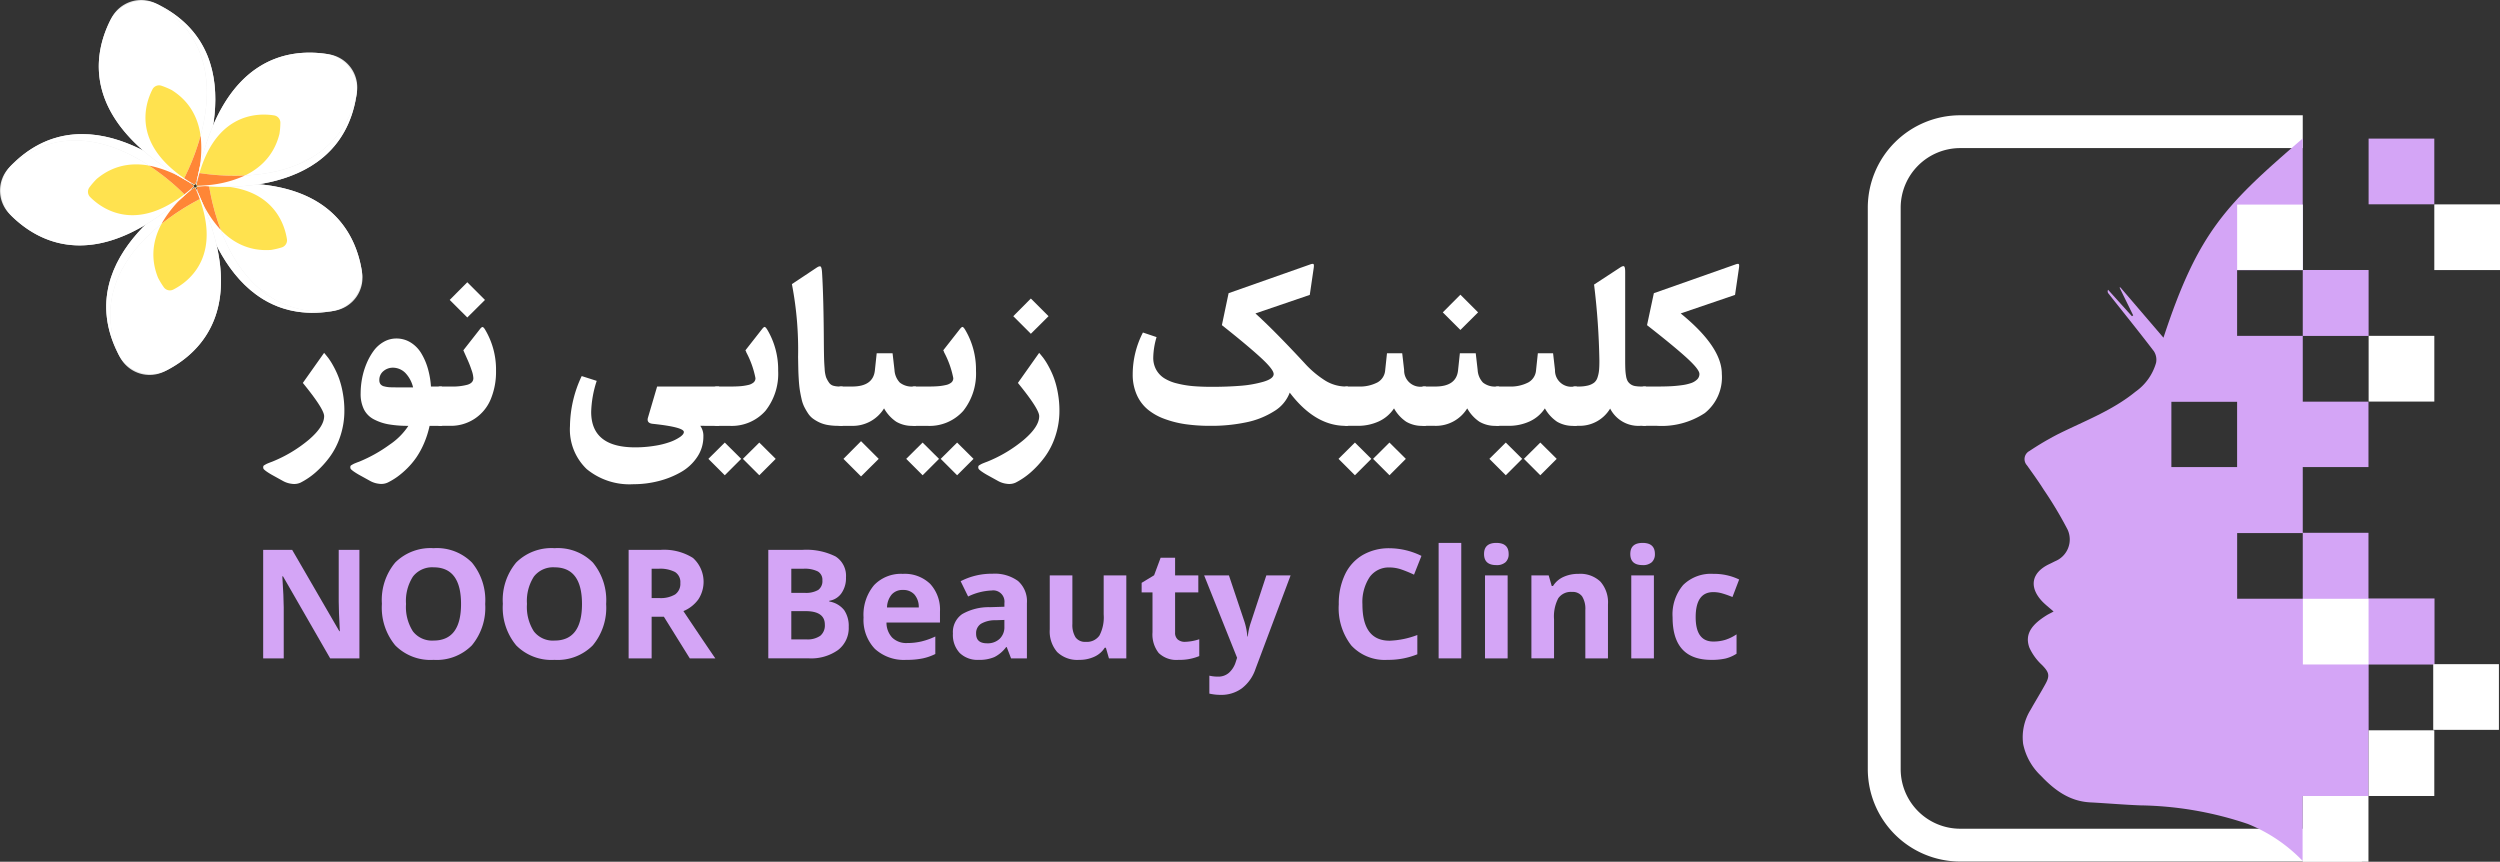
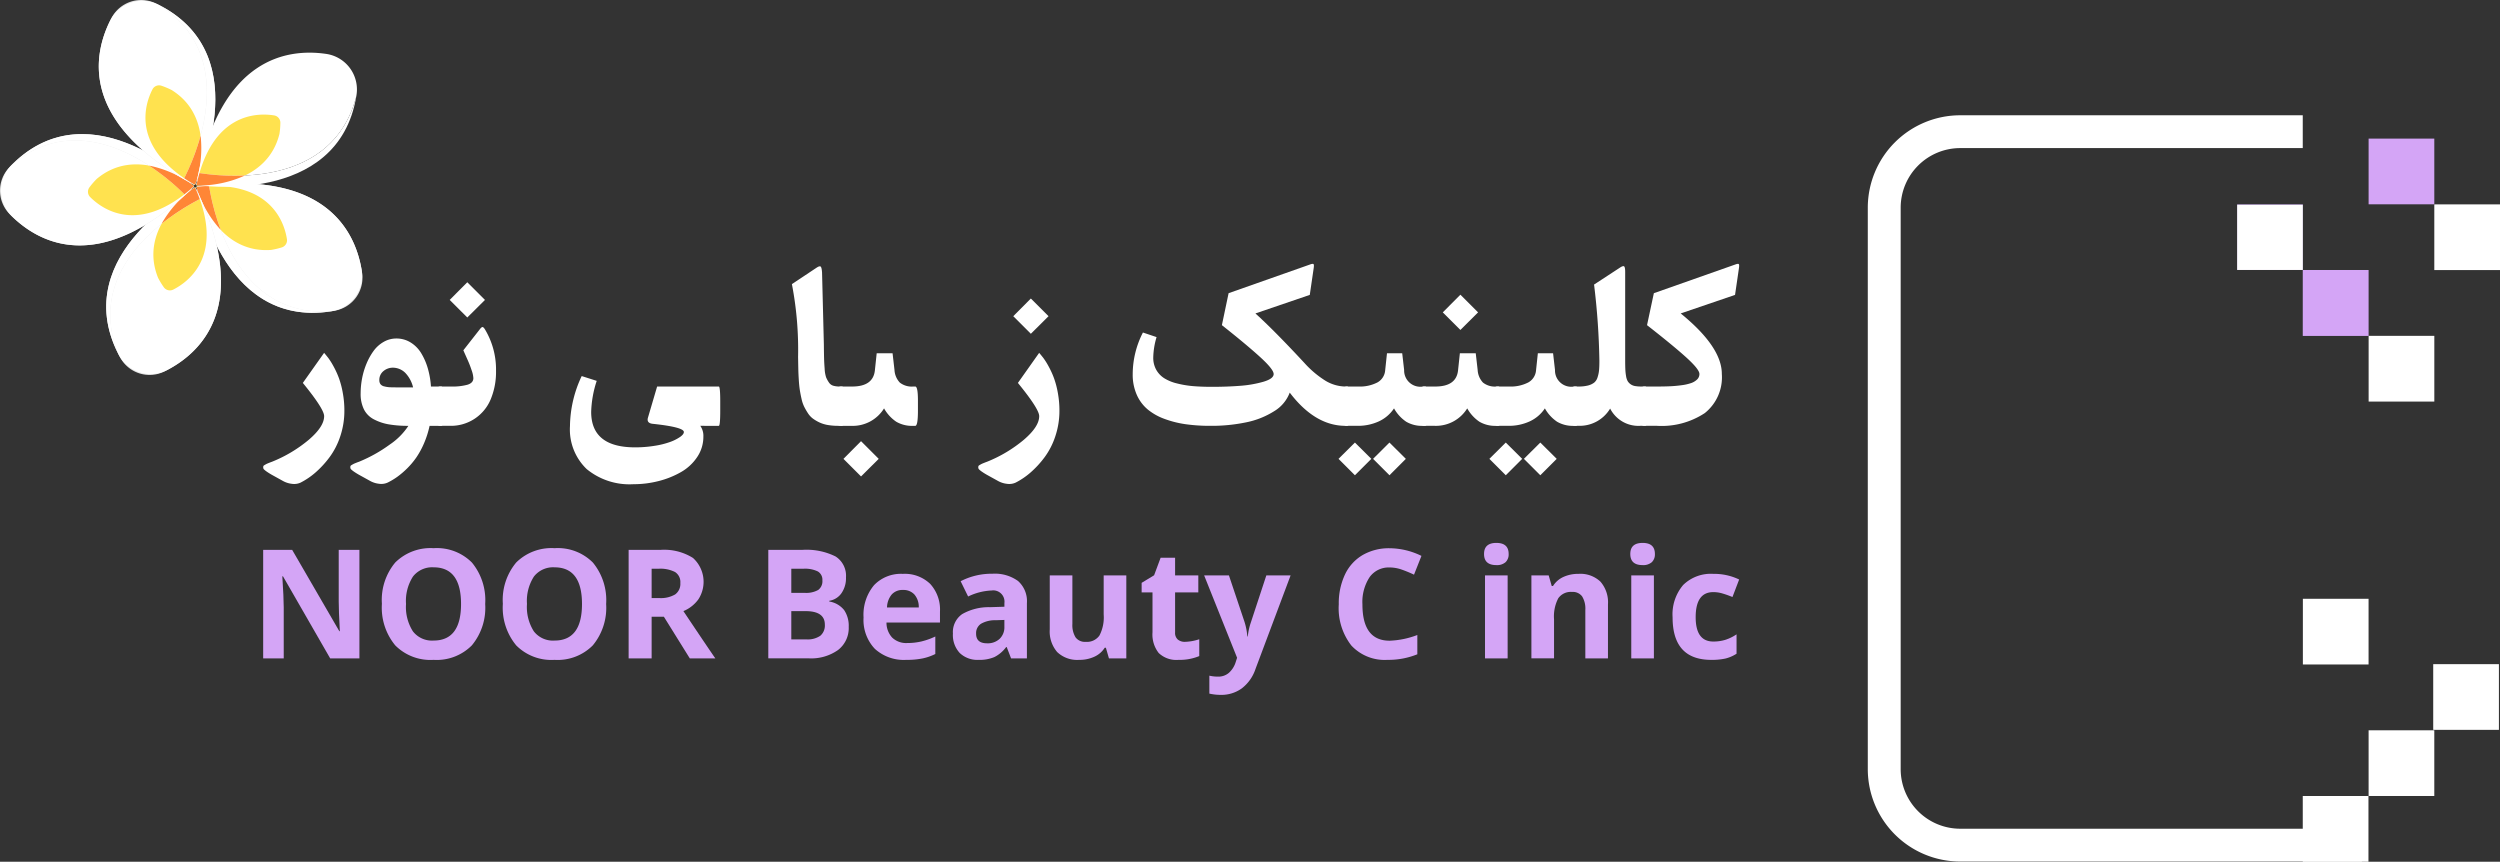
<svg xmlns="http://www.w3.org/2000/svg" width="345.487" height="119.086" viewBox="0 0 345.487 119.086">
  <rect x="0" y="0" width="345.487" height="119.086" fill="#333333" stroke="none" />
  <g id="Group_207" data-name="Group 207" transform="translate(-48 -34.069)">
    <g id="Group_204" data-name="Group 204" transform="translate(53.399 50)">
      <path id="Path_855" data-name="Path 855" d="M376.03,103.129h-55.5a12.78,12.78,0,0,1-12.775-12.757V12.756A12.78,12.78,0,0,1,320.533,0h47.332V4.535H320.533a8.236,8.236,0,0,0-8.233,8.221V90.372a8.236,8.236,0,0,0,8.233,8.222h55.5Z" transform="translate(-55.035)" fill="#fff" />
      <path id="Path_856" data-name="Path 856" d="M404.694,31.476" transform="translate(-74.309 -6.258)" fill="#ba9eca" />
      <rect id="Rectangle_323" data-name="Rectangle 323" width="9.079" height="9.079" transform="translate(303.763 12.302)" fill="#694393" />
      <g id="Group_200" data-name="Group 200" transform="translate(274.109 3.2)">
        <rect id="Rectangle_324" data-name="Rectangle 324" width="9.079" height="9.078" transform="translate(47.821 0.024)" fill="#d4a5f6" />
        <rect id="Rectangle_325" data-name="Rectangle 325" width="9.098" height="9.111" transform="translate(38.722 18.181)" fill="#d4a5f6" />
-         <path id="Path_857" data-name="Path 857" d="M391.381,76.7V67.567h-9.128V58.489h-9.08v9.117h-9.068V58.528h9.068V49.411h9.08V40.376h-9.08v-9.1H364.1V22.2h9.068V3.994c-10.519,9.079-14.413,12.793-19.244,27.538l-5.958-6.958-.115.026q.945,1.922,1.888,3.844l-.171.119-3.3-3.657a.472.472,0,0,0,.012.467c2.113,2.675,4.257,5.326,6.324,8.036A2.156,2.156,0,0,1,352.9,35a7.343,7.343,0,0,1-2.851,4c-3.2,2.61-7.05,4.042-10.692,5.856a39.791,39.791,0,0,0-3.947,2.327,1.266,1.266,0,0,0-.353,1.984c.78,1.1,1.582,2.2,2.3,3.341a53.85,53.85,0,0,1,3.309,5.529,3.245,3.245,0,0,1-1.726,4.387c-.28.143-.563.282-.847.418-2.376,1.147-2.778,3.091-1.009,5.043.46.506,1.019.922,1.655,1.489-.4.216-.707.357-.988.533-1.84,1.157-3.087,2.468-2.356,4.458a7.5,7.5,0,0,0,1.758,2.412c.92.953,1.107,1.415.491,2.55-.663,1.221-1.4,2.4-2.078,3.613a7.184,7.184,0,0,0-1.038,4.712,8.337,8.337,0,0,0,2.448,4.407c1.868,1.973,3.952,3.538,6.816,3.688,2.3.12,4.607.324,6.912.413a48.489,48.489,0,0,1,14.879,2.569,21.712,21.712,0,0,1,7.592,5.127V94.864h9.1V76.735h-.019V76.7ZM364.1,49.411h-9.084V40.394H364.1Z" transform="translate(-334.451 -3.994)" fill="#d4a5f6" fill-rule="evenodd" />
      </g>
      <g id="Group_201" data-name="Group 201" transform="translate(303.763 12.313)">
        <rect id="Rectangle_326" data-name="Rectangle 326" width="9.079" height="9.085" transform="translate(9.068 81.756)" fill="#fff" />
        <rect id="Rectangle_327" data-name="Rectangle 327" width="9.079" height="9.084" transform="translate(18.17 18.168)" fill="#fff" />
        <rect id="Rectangle_328" data-name="Rectangle 328" width="9.079" height="9.078" transform="translate(27.096 63.539)" fill="#fff" />
        <rect id="Rectangle_329" data-name="Rectangle 329" width="9.079" height="9.078" transform="translate(27.246)" fill="#fff" />
        <rect id="Rectangle_330" data-name="Rectangle 330" width="9.078" height="9.078" transform="translate(18.167 72.679)" fill="#fff" />
        <rect id="Rectangle_331" data-name="Rectangle 331" width="9.079" height="9.034" transform="translate(0 0.029)" fill="#fff" />
        <rect id="Rectangle_332" data-name="Rectangle 332" width="9.079" height="9.079" transform="translate(9.083 54.505)" fill="#fff" />
      </g>
      <g id="Group_202" data-name="Group 202" transform="translate(30.97 59.097)">
        <path id="Path_858" data-name="Path 858" d="M44.27,89.959H40.23L33.708,78.618h-.092q.195,3,.195,4.286v7.055H30.97V74.967h4.01L41.492,86.2h.071q-.154-2.924-.154-4.133v-7.1H44.27Z" transform="translate(-30.97 -74.003)" fill="#d4a5f6" />
        <path id="Path_859" data-name="Path 859" d="M65.724,82.384a8.132,8.132,0,0,1-1.846,5.722,6.842,6.842,0,0,1-5.291,2,6.845,6.845,0,0,1-5.292-2,8.167,8.167,0,0,1-1.845-5.743A8.058,8.058,0,0,1,53.3,76.646a6.923,6.923,0,0,1,5.307-1.973,6.827,6.827,0,0,1,5.286,1.989A8.157,8.157,0,0,1,65.724,82.384Zm-10.941,0a6.259,6.259,0,0,0,.953,3.784,3.334,3.334,0,0,0,2.851,1.271q3.8,0,3.8-5.055t-3.783-5.066a3.361,3.361,0,0,0-2.862,1.276A6.239,6.239,0,0,0,54.783,82.384Z" transform="translate(-35.042 -73.945)" fill="#d4a5f6" />
        <path id="Path_860" data-name="Path 860" d="M86.587,82.384a8.135,8.135,0,0,1-1.846,5.722,6.844,6.844,0,0,1-5.292,2,6.842,6.842,0,0,1-5.291-2,8.167,8.167,0,0,1-1.846-5.743,8.058,8.058,0,0,1,1.851-5.717,6.923,6.923,0,0,1,5.307-1.973,6.827,6.827,0,0,1,5.286,1.989A8.157,8.157,0,0,1,86.587,82.384Zm-10.942,0a6.259,6.259,0,0,0,.953,3.784A3.335,3.335,0,0,0,79.45,87.44q3.8,0,3.8-5.055t-3.784-5.066a3.361,3.361,0,0,0-2.862,1.276A6.239,6.239,0,0,0,75.646,82.384Z" transform="translate(-39.19 -73.945)" fill="#d4a5f6" />
        <path id="Path_861" data-name="Path 861" d="M97.187,84.206v5.753H94.008V74.967h4.368A7.476,7.476,0,0,1,102.9,76.08a4.438,4.438,0,0,1,.739,5.732,4.832,4.832,0,0,1-2.061,1.615q3.384,5.055,4.41,6.532h-3.528l-3.579-5.753Zm0-2.584h1.025a3.923,3.923,0,0,0,2.225-.5,1.794,1.794,0,0,0,.718-1.58,1.639,1.639,0,0,0-.733-1.517,4.443,4.443,0,0,0-2.271-.452h-.964Z" transform="translate(-43.504 -74.003)" fill="#d4a5f6" />
        <path id="Path_862" data-name="Path 862" d="M118.1,74.967h4.665a8.992,8.992,0,0,1,4.63.908,3.159,3.159,0,0,1,1.441,2.887,3.642,3.642,0,0,1-.631,2.2A2.523,2.523,0,0,1,126.526,82v.1a3.3,3.3,0,0,1,2.056,1.189,3.871,3.871,0,0,1,.631,2.318,3.82,3.82,0,0,1-1.481,3.2,6.408,6.408,0,0,1-4.025,1.148H118.1Zm3.179,5.937h1.845a3.374,3.374,0,0,0,1.872-.4,1.493,1.493,0,0,0,.579-1.323,1.322,1.322,0,0,0-.631-1.235,4.046,4.046,0,0,0-1.994-.375h-1.671Zm0,2.523v3.907h2.071a3.074,3.074,0,0,0,1.938-.5,1.856,1.856,0,0,0,.626-1.538q0-1.865-2.666-1.866Z" transform="translate(-48.294 -74.003)" fill="#d4a5f6" />
        <path id="Path_863" data-name="Path 863" d="M140.417,90.987a5.92,5.92,0,0,1-4.328-1.528,5.786,5.786,0,0,1-1.558-4.327,6.364,6.364,0,0,1,1.44-4.456,5.13,5.13,0,0,1,3.984-1.573,5.05,5.05,0,0,1,3.784,1.384,5.24,5.24,0,0,1,1.353,3.826v1.517H137.7a3.013,3.013,0,0,0,.789,2.081,2.779,2.779,0,0,0,2.072.749,8.609,8.609,0,0,0,1.959-.216,9.762,9.762,0,0,0,1.928-.687v2.42a7.341,7.341,0,0,1-1.754.61A11.012,11.012,0,0,1,140.417,90.987Zm-.441-9.66a1.983,1.983,0,0,0-1.558.631,2.914,2.914,0,0,0-.646,1.79h4.389a2.613,2.613,0,0,0-.6-1.79A2.05,2.05,0,0,0,139.976,81.327Z" transform="translate(-51.561 -74.825)" fill="#d4a5f6" />
        <path id="Path_864" data-name="Path 864" d="M157.981,90.776l-.6-1.559h-.082a4.614,4.614,0,0,1-1.626,1.38,5.254,5.254,0,0,1-2.179.385,3.525,3.525,0,0,1-2.6-.944,3.623,3.623,0,0,1-.948-2.686,3.026,3.026,0,0,1,1.276-2.692,7.4,7.4,0,0,1,3.85-.959l1.989-.062v-.5a1.559,1.559,0,0,0-1.783-1.743,8.138,8.138,0,0,0-3.231.831l-1.035-2.113a9.328,9.328,0,0,1,4.389-1.035,5.469,5.469,0,0,1,3.538,1,3.714,3.714,0,0,1,1.231,3.056v7.64Zm-.923-5.312-1.21.041a3.867,3.867,0,0,0-2.03.493,1.543,1.543,0,0,0-.667,1.373q0,1.323,1.517,1.323a2.4,2.4,0,0,0,1.739-.625,2.2,2.2,0,0,0,.651-1.662Z" transform="translate(-54.626 -74.82)" fill="#d4a5f6" />
        <path id="Path_865" data-name="Path 865" d="M174.828,90.835l-.421-1.466h-.164a3.3,3.3,0,0,1-1.425,1.235,4.864,4.864,0,0,1-2.1.436,4,4,0,0,1-3.045-1.082,4.352,4.352,0,0,1-1.025-3.113V79.37h3.128v6.7a3.213,3.213,0,0,0,.441,1.86,1.6,1.6,0,0,0,1.4.621,2.113,2.113,0,0,0,1.9-.877,5.44,5.44,0,0,0,.584-2.907V79.37h3.128V90.835Z" transform="translate(-57.947 -74.879)" fill="#d4a5f6" />
        <path id="Path_866" data-name="Path 866" d="M188.493,87.943a6.813,6.813,0,0,0,1.969-.359v2.327a7.015,7.015,0,0,1-2.872.523,3.515,3.515,0,0,1-2.733-.949A4.131,4.131,0,0,1,184,86.64V81.113h-1.5V79.79l1.723-1.046.9-2.42h2v2.44h3.209v2.348h-3.209V86.64a1.221,1.221,0,0,0,.374.985A1.478,1.478,0,0,0,188.493,87.943Z" transform="translate(-61.1 -74.273)" fill="#d4a5f6" />
        <path id="Path_867" data-name="Path 867" d="M193.281,79.37h3.425l2.163,6.45a8.9,8.9,0,0,1,.38,1.989h.062a8.8,8.8,0,0,1,.441-1.989l2.123-6.45h3.353L200.377,92.3a5.6,5.6,0,0,1-1.9,2.687,4.806,4.806,0,0,1-2.887.892,7.273,7.273,0,0,1-1.59-.175V93.225a5.4,5.4,0,0,0,1.231.133,2.224,2.224,0,0,0,1.451-.508,3.3,3.3,0,0,0,.969-1.533l.183-.564Z" transform="translate(-63.243 -74.879)" fill="#d4a5f6" />
        <path id="Path_868" data-name="Path 868" d="M223.533,77.343a3.239,3.239,0,0,0-2.778,1.349,6.273,6.273,0,0,0-.985,3.758q0,5.015,3.763,5.015a11.9,11.9,0,0,0,3.825-.79v2.666a10.618,10.618,0,0,1-4.122.769,6.287,6.287,0,0,1-5-1.984,8.4,8.4,0,0,1-1.734-5.7,9.3,9.3,0,0,1,.852-4.1,6.144,6.144,0,0,1,2.446-2.7,7.233,7.233,0,0,1,3.737-.939,10.093,10.093,0,0,1,4.39,1.057L226.9,78.339a16.9,16.9,0,0,0-1.693-.7A5.058,5.058,0,0,0,223.533,77.343Z" transform="translate(-67.859 -73.95)" fill="#d4a5f6" />
-         <path id="Path_869" data-name="Path 869" d="M236.855,89.72h-3.128V73.764h3.128Z" transform="translate(-71.285 -73.764)" fill="#d4a5f6" />
        <path id="Path_870" data-name="Path 870" d="M241.561,75.292q0-1.527,1.7-1.528t1.7,1.528a1.485,1.485,0,0,1-.425,1.133,1.784,1.784,0,0,1-1.277.405Q241.56,76.83,241.561,75.292Zm3.26,14.428h-3.127V78.255h3.127Z" transform="translate(-72.842 -73.764)" fill="#d4a5f6" />
        <path id="Path_871" data-name="Path 871" d="M260.309,90.781h-3.127v-6.7a3.216,3.216,0,0,0-.441-1.861,1.6,1.6,0,0,0-1.4-.62,2.113,2.113,0,0,0-1.9.876,5.437,5.437,0,0,0-.584,2.907v5.394h-3.128V79.317h2.389l.421,1.466h.174a3.312,3.312,0,0,1,1.44-1.256,4.909,4.909,0,0,1,2.087-.425,4.009,4.009,0,0,1,3.035,1.082,4.337,4.337,0,0,1,1.036,3.123Z" transform="translate(-74.466 -74.825)" fill="#d4a5f6" />
        <path id="Path_872" data-name="Path 872" d="M266.788,75.292q0-1.527,1.7-1.528t1.7,1.528a1.485,1.485,0,0,1-.425,1.133,1.787,1.787,0,0,1-1.277.405Q266.788,76.83,266.788,75.292Zm3.261,14.428h-3.127V78.255h3.127Z" transform="translate(-77.858 -73.764)" fill="#d4a5f6" />
        <path id="Path_873" data-name="Path 873" d="M279.436,90.987q-5.353,0-5.353-5.876a6.266,6.266,0,0,1,1.457-4.466,5.461,5.461,0,0,1,4.174-1.543,7.964,7.964,0,0,1,3.568.779l-.923,2.42q-.738-.3-1.374-.487a4.423,4.423,0,0,0-1.271-.19q-2.441,0-2.441,3.466,0,3.364,2.441,3.364a5.58,5.58,0,0,0,1.671-.241,6.074,6.074,0,0,0,1.537-.754v2.677a5.038,5.038,0,0,1-1.533.667A8.654,8.654,0,0,1,279.436,90.987Z" transform="translate(-79.309 -74.825)" fill="#d4a5f6" />
      </g>
      <g id="Group_203" data-name="Group 203" transform="translate(30.97 20.533)">
        <path id="Path_874" data-name="Path 874" d="M39.391,40.98q.294.34.6.736a9.934,9.934,0,0,1,.721,1.163,12.013,12.013,0,0,1,.729,1.6,12.358,12.358,0,0,1,.53,2.025,13.447,13.447,0,0,1,.221,2.458,11.051,11.051,0,0,1-.566,3.541,10.2,10.2,0,0,1-1.495,2.915,13.44,13.44,0,0,1-1.936,2.1,10.094,10.094,0,0,1-2.069,1.4,2.138,2.138,0,0,1-1.163.163,3.285,3.285,0,0,1-1.207-.369l-1.6-.884c-.255-.147-.468-.28-.64-.4a3.272,3.272,0,0,1-.4-.31.375.375,0,0,1-.14-.264,1.046,1.046,0,0,1,.015-.206c.01-.05.073-.109.191-.177s.207-.118.265-.147.182-.081.369-.155.309-.12.368-.139a18.848,18.848,0,0,0,5.1-3.048q2.111-1.811,2.112-3.254,0-.987-2.944-4.593Z" transform="translate(-30.97 -28.681)" fill="#fff" />
        <path id="Path_875" data-name="Path 875" d="M47.209,55.534a20.085,20.085,0,0,0,4.218-2.356,9.261,9.261,0,0,0,2.6-2.605,15.429,15.429,0,0,1-2.724-.207,6.977,6.977,0,0,1-2.046-.691A3.169,3.169,0,0,1,47.886,48.3a4.789,4.789,0,0,1-.457-2.2,11.239,11.239,0,0,1,.2-2.084,10.215,10.215,0,0,1,.611-2.039,8.509,8.509,0,0,1,.986-1.767,4.434,4.434,0,0,1,1.392-1.244,3.483,3.483,0,0,1,1.744-.463,3.681,3.681,0,0,1,1.98.552,4.439,4.439,0,0,1,1.465,1.494,8.666,8.666,0,0,1,.913,2.113,11.761,11.761,0,0,1,.426,2.48h1.428q.368,0,.368,1.944v1.4q0,2.09-.368,2.09H56.956A12.985,12.985,0,0,1,56.182,53a11.376,11.376,0,0,1-1.068,1.958,10.545,10.545,0,0,1-1.28,1.517,11.465,11.465,0,0,1-1.348,1.148,9.4,9.4,0,0,1-1.332.795,2.134,2.134,0,0,1-1.162.163,3.281,3.281,0,0,1-1.207-.369l-1.6-.884c-.256-.147-.469-.28-.641-.4a3.192,3.192,0,0,1-.4-.31.372.372,0,0,1-.14-.264,1.125,1.125,0,0,1,.014-.206c.01-.05.074-.109.191-.177s.207-.118.265-.147.181-.081.368-.155S47.15,55.553,47.209,55.534Zm5.2-10.277h2.267a4.336,4.336,0,0,0-1.074-2,2.446,2.446,0,0,0-1.738-.721,2.007,2.007,0,0,0-1.3.486,1.549,1.549,0,0,0-.552,1.237.917.917,0,0,0,.155.552.9.9,0,0,0,.522.309,3.912,3.912,0,0,0,.729.118Q51.773,45.257,52.406,45.257Z" transform="translate(-33.959 -28.188)" fill="#fff" />
        <path id="Path_876" data-name="Path 876" d="M61.31,48.643q-.81,0-.809-2.267v-1.03q0-2.136.809-2.135h1.575a7.7,7.7,0,0,0,2.194-.25q.81-.25.81-.913a3.75,3.75,0,0,0-.236-1.075q-.236-.707-.449-1.192t-.7-1.575l2.238-2.856a1.541,1.541,0,0,1,.3-.324.174.174,0,0,1,.214,0,1.232,1.232,0,0,1,.265.339,10.753,10.753,0,0,1,1.5,5.667A9.849,9.849,0,0,1,68.3,44.94a5.943,5.943,0,0,1-5.705,3.7ZM65.05,28.8l2.444,2.444L65.05,33.67l-2.429-2.428Z" transform="translate(-36.842 -26.259)" fill="#fff" />
        <path id="Path_877" data-name="Path 877" d="M92.889,54.836a16.651,16.651,0,0,0,2.7-.214,11.389,11.389,0,0,0,2.157-.537,6.117,6.117,0,0,0,1.369-.692q.516-.368.515-.677,0-.678-4.313-1.134-.869-.1-.647-.854l1.266-4.3h6.728q.368,0,.368,1.944v1.4q0,2.09-.368,2.09H101.9a2.389,2.389,0,0,1,.427,1.487,5,5,0,0,1-.846,2.812,6.594,6.594,0,0,1-2.231,2.083,12.253,12.253,0,0,1-3.084,1.244,13.873,13.873,0,0,1-3.5.441,9.318,9.318,0,0,1-6.455-2.083,7.573,7.573,0,0,1-2.319-5.941,16.535,16.535,0,0,1,1.62-6.92l2.076.663a14.915,14.915,0,0,0-.766,4.285Q86.823,54.835,92.889,54.836Zm9.145-5.064v-1.4q0-1.943.43-1.944h1.993q.195,0,.2,1.944v1.4q0,2.09-.2,2.09h-1.993Q102.033,51.862,102.033,49.771Z" transform="translate(-41.493 -29.478)" fill="#fff" />
-         <path id="Path_878" data-name="Path 878" d="M110.031,52.489l2.267,2.252-2.267,2.267-2.267-2.267Zm7.376-9.923a8.269,8.269,0,0,1-1.759,5.543,6.233,6.233,0,0,1-5.027,2.069h-1.737q-.81,0-.81-2.267V46.88q0-2.136.81-2.135h1.943q.781,0,1.34-.044a7.284,7.284,0,0,0,1.067-.162,1.742,1.742,0,0,0,.772-.353.77.77,0,0,0,.265-.6,12.693,12.693,0,0,0-1.266-3.563.786.786,0,0,0-.03-.1.745.745,0,0,0-.044-.088.517.517,0,0,1-.044-.1l2.238-2.856q.28-.369.412-.369t.369.383A10.753,10.753,0,0,1,117.407,42.565ZM114.8,52.489l2.267,2.252L114.8,57.008l-2.267-2.267Z" transform="translate(-46.239 -27.793)" fill="#fff" />
-         <path id="Path_879" data-name="Path 879" d="M126.588,36.821q.014,1.34.03,1.958t.08,1.45a4.48,4.48,0,0,0,.2,1.163,3.732,3.732,0,0,0,.375.691,1.115,1.115,0,0,0,.611.471,3.216,3.216,0,0,0,.913.111h.295q.368,0,.368,1.944v1.4q0,2.09-.368,2.09h-.5a8.505,8.505,0,0,1-1.428-.111,4.53,4.53,0,0,1-1.156-.346,5.422,5.422,0,0,1-.913-.53,2.837,2.837,0,0,1-.707-.759,9.179,9.179,0,0,1-.522-.905,4.84,4.84,0,0,1-.368-1.1q-.148-.655-.236-1.229t-.14-1.4q-.052-.824-.066-1.494t-.03-1.642a47.841,47.841,0,0,0-.854-10.07l3.342-2.223c.313-.216.522-.284.625-.206s.17.358.2.839Q126.558,30.476,126.588,36.821Z" transform="translate(-49.104 -25.714)" fill="#fff" />
+         <path id="Path_879" data-name="Path 879" d="M126.588,36.821q.014,1.34.03,1.958t.08,1.45a4.48,4.48,0,0,0,.2,1.163,3.732,3.732,0,0,0,.375.691,1.115,1.115,0,0,0,.611.471,3.216,3.216,0,0,0,.913.111h.295q.368,0,.368,1.944v1.4q0,2.09-.368,2.09h-.5a8.505,8.505,0,0,1-1.428-.111,4.53,4.53,0,0,1-1.156-.346,5.422,5.422,0,0,1-.913-.53,2.837,2.837,0,0,1-.707-.759,9.179,9.179,0,0,1-.522-.905,4.84,4.84,0,0,1-.368-1.1q-.148-.655-.236-1.229t-.14-1.4q-.052-.824-.066-1.494t-.03-1.642a47.841,47.841,0,0,0-.854-10.07l3.342-2.223c.313-.216.522-.284.625-.206s.17.358.2.839Z" transform="translate(-49.104 -25.714)" fill="#fff" />
        <path id="Path_880" data-name="Path 880" d="M130.423,51.08q-.81,0-.81-2.267v-1.03q0-2.136.81-2.135h1.561q2.9,0,3.136-2.238l.25-2.355h2.194l.265,2.311a2.747,2.747,0,0,0,.736,1.737,2.665,2.665,0,0,0,1.855.545h.28q.369,0,.369,1.944v1.4q0,2.09-.369,2.09h-.309a4.3,4.3,0,0,1-2.326-.574,5.417,5.417,0,0,1-1.678-1.84,5.082,5.082,0,0,1-4.475,2.415Zm2.782,2.12,2.444,2.444-2.444,2.429-2.429-2.429Z" transform="translate(-50.584 -28.696)" fill="#fff" />
-         <path id="Path_881" data-name="Path 881" d="M144.155,52.489l2.267,2.252-2.267,2.267-2.267-2.267Zm7.376-9.923a8.274,8.274,0,0,1-1.759,5.543,6.235,6.235,0,0,1-5.028,2.069h-1.737q-.81,0-.81-2.267V46.88q0-2.136.81-2.135h1.944q.78,0,1.34-.044a7.284,7.284,0,0,0,1.067-.162,1.746,1.746,0,0,0,.773-.353.772.772,0,0,0,.264-.6,12.665,12.665,0,0,0-1.266-3.563.8.8,0,0,0-.029-.1.927.927,0,0,0-.045-.088.517.517,0,0,1-.044-.1l2.238-2.856q.28-.369.413-.369t.368.383A10.747,10.747,0,0,1,151.532,42.565Zm-2.606,9.923,2.267,2.252-2.267,2.267-2.267-2.267Z" transform="translate(-53.024 -27.793)" fill="#fff" />
        <path id="Path_882" data-name="Path 882" d="M162.732,39.117q.294.34.6.736a9.826,9.826,0,0,1,.721,1.163,11.911,11.911,0,0,1,.729,1.6,12.35,12.35,0,0,1,.53,2.025,13.519,13.519,0,0,1,.22,2.458,11.052,11.052,0,0,1-.566,3.541,10.221,10.221,0,0,1-1.494,2.915,13.443,13.443,0,0,1-1.936,2.1,10.072,10.072,0,0,1-2.069,1.4,2.134,2.134,0,0,1-1.162.163,3.281,3.281,0,0,1-1.207-.369l-1.6-.884c-.256-.147-.469-.28-.64-.4a3.291,3.291,0,0,1-.4-.31.374.374,0,0,1-.139-.264,1.125,1.125,0,0,1,.014-.206c.01-.05.074-.109.191-.177s.206-.118.265-.147.181-.081.368-.155.309-.12.368-.139a18.848,18.848,0,0,0,5.1-3.048q2.111-1.811,2.113-3.254,0-.987-2.944-4.593Zm-1.148-7.509,2.444,2.444-2.444,2.429-2.43-2.429Z" transform="translate(-55.494 -26.818)" fill="#fff" />
        <path id="Path_883" data-name="Path 883" d="M197.916,32.481q2.635,2.385,6.772,6.846a13.642,13.642,0,0,0,2.915,2.459,5.485,5.485,0,0,0,2.813.795h.191q.368,0,.369,1.9v1.443q0,2.09-.369,2.09h-.235q-4.227,0-7.715-4.594a5.073,5.073,0,0,1-2.15,2.569,11.478,11.478,0,0,1-3.858,1.538,23.379,23.379,0,0,1-4.961.486,24.114,24.114,0,0,1-3.4-.221,14.123,14.123,0,0,1-2.93-.735,7.88,7.88,0,0,1-2.34-1.318,5.575,5.575,0,0,1-1.509-2.039,6.835,6.835,0,0,1-.552-2.812,12.648,12.648,0,0,1,1.413-5.771l1.884.633a10.5,10.5,0,0,0-.457,2.827,3.374,3.374,0,0,0,.405,1.678,3.3,3.3,0,0,0,1.1,1.171,5.908,5.908,0,0,0,1.751.721,13.843,13.843,0,0,0,2.216.376q1.156.1,2.643.1,2.075,0,3.871-.14a15.806,15.806,0,0,0,3.225-.56q1.428-.419,1.428-1.067t-1.884-2.363q-1.884-1.715-5.27-4.394l.927-4.417,11.322-3.99c.225-.079.365-.086.419-.022s.062.238.022.523l-.544,3.725Z" transform="translate(-60.792 -25.629)" fill="#fff" />
        <path id="Path_884" data-name="Path 884" d="M218.725,53.391l2.267,2.252-2.267,2.267-2.267-2.267Zm-1.148-7.744h1.59a5.305,5.305,0,0,0,2.657-.559,2.092,2.092,0,0,0,1.082-1.678l.25-2.355h2.105l.265,2.311a2.25,2.25,0,0,0,2.636,2.282h.28q.368,0,.368,1.944v1.4q0,2.09-.368,2.09h-.31a4.3,4.3,0,0,1-2.326-.574,5.417,5.417,0,0,1-1.678-1.84,5.039,5.039,0,0,1-2.105,1.8,6.853,6.853,0,0,1-2.93.61h-1.516q-.81,0-.81-2.267v-1.03Q216.767,45.647,217.577,45.647Zm5.918,7.744,2.267,2.252L223.5,57.911l-2.267-2.267Z" transform="translate(-67.851 -28.696)" fill="#fff" />
        <path id="Path_885" data-name="Path 885" d="M231.014,49.07q-.809,0-.81-2.267v-1.03q0-2.136.81-2.135h1.56q2.9,0,3.137-2.238l.25-2.355h2.194l.265,2.311a2.747,2.747,0,0,0,.736,1.737,2.664,2.664,0,0,0,1.855.545h.28q.368,0,.369,1.944v1.4q0,2.09-.369,2.09h-.309a4.3,4.3,0,0,1-2.326-.574,5.415,5.415,0,0,1-1.678-1.84A5.084,5.084,0,0,1,232.5,49.07Zm5.02-18.123,2.444,2.444-2.444,2.429L233.6,33.391Z" transform="translate(-70.584 -26.686)" fill="#fff" />
        <path id="Path_886" data-name="Path 886" d="M244.747,53.391l2.267,2.252-2.267,2.267-2.267-2.267ZM243.6,45.647h1.59a5.305,5.305,0,0,0,2.657-.559,2.092,2.092,0,0,0,1.082-1.678l.25-2.355h2.105l.265,2.311a2.25,2.25,0,0,0,2.636,2.282h.28q.368,0,.368,1.944v1.4q0,2.09-.368,2.09h-.31a4.3,4.3,0,0,1-2.326-.574,5.425,5.425,0,0,1-1.678-1.84,5.039,5.039,0,0,1-2.105,1.8,6.853,6.853,0,0,1-2.93.61H243.6q-.809,0-.81-2.267v-1.03Q242.788,45.647,243.6,45.647Zm5.918,7.744,2.267,2.252-2.267,2.267-2.267-2.267Z" transform="translate(-73.025 -28.696)" fill="#fff" />
        <path id="Path_887" data-name="Path 887" d="M257.034,42.659h.5a5.144,5.144,0,0,0,1.3-.139,2.386,2.386,0,0,0,.839-.383,1.471,1.471,0,0,0,.479-.714,4.4,4.4,0,0,0,.213-.979q.052-.508.051-1.348a98.5,98.5,0,0,0-.736-10.527l3.519-2.3q.472-.324.627-.221t.154.795V39.008q0,.794.022,1.266a7.3,7.3,0,0,0,.1.935,2.131,2.131,0,0,0,.22.7,1.481,1.481,0,0,0,1.023.685,5.185,5.185,0,0,0,.9.066h.515q.368,0,.369,1.944V46q0,2.09-.369,2.09h-.677a4.387,4.387,0,0,1-4.18-2.385,4.9,4.9,0,0,1-4.152,2.385h-.721q-.809,0-.809-2.267v-1.03Q256.225,42.659,257.034,42.659Z" transform="translate(-75.758 -25.708)" fill="#fff" />
        <path id="Path_888" data-name="Path 888" d="M269,48.013q-.809,0-.81-2.267v-1.03q0-2.136.81-2.135H270.7q1.076,0,1.878-.037t1.6-.147a6.608,6.608,0,0,0,1.3-.295,2.207,2.207,0,0,0,.825-.5,1.035,1.035,0,0,0,.316-.758q0-.633-1.8-2.267T269.379,34.1l.943-4.417,11.321-3.99q.338-.118.42-.022c.054.064.061.238.022.523l-.544,3.725-7.509,2.561q5.683,4.623,5.683,8.363a6.314,6.314,0,0,1-2.356,5.41,10.829,10.829,0,0,1-6.6,1.759Z" transform="translate(-78.137 -25.629)" fill="#fff" />
      </g>
    </g>
    <g id="Group_206" data-name="Group 206" transform="translate(13 -133)">
      <path id="Path_798" data-name="Path 798" d="M374.93,365.281s3.232,20.169,19.164,17.155a4.624,4.624,0,0,0,3.7-5.206C396.995,371.689,392.967,362.807,374.93,365.281Z" transform="translate(-312.751 -172.446)" fill="#e6e6e6" />
      <path id="Path_799" data-name="Path 799" d="M396.147,382.516l-.164.026c-13.112.846-16.248-13.628-16.847-17.465,16.143-1.656,20.179,6.331,21.1,11.7A4.961,4.961,0,0,1,396.147,382.516Z" transform="translate(-315.264 -172.446)" fill="#fff" />
      <path id="Path_800" data-name="Path 800" d="M386.593,374.223a10.746,10.746,0,0,1-1.483.349c-6.966.5-9.739-6.781-10.35-8.713,10.281-1.118,12.189,4.931,12.544,7.231A1.027,1.027,0,0,1,386.593,374.223Z" transform="translate(-312.65 -172.964)" fill="#ffe24f" />
      <path id="Path_801" data-name="Path 801" d="M393.47,382.872c-15.392,2.376-18.54-17.262-18.54-17.262q.868-.119,1.693-.2C377.222,369.244,380.358,383.718,393.47,382.872Z" transform="translate(-312.751 -172.776)" fill="#fff" />
      <path id="Path_802" data-name="Path 802" d="M378.281,371.835a15.632,15.632,0,0,1-3.222-5.415c-.058-.277-.092-.468-.107-.554q.895-.094,1.706-.119A32.051,32.051,0,0,0,378.281,371.835Z" transform="translate(-312.764 -172.979)" fill="#ff8636" />
      <path id="Path_803" data-name="Path 803" d="M356.21,366.255s-18.183,9.307-10.393,23.528a4.624,4.624,0,0,0,6.093,1.905C356.933,389.22,364.136,382.645,356.21,366.255Z" transform="translate(-294.196 -173.282)" fill="#e6e6e6" />
      <path id="Path_804" data-name="Path 804" d="M346.429,391.667c-.026-.049-.051-.1-.076-.148-4.856-12.209,7.94-19.664,11.4-21.419,6.564,14.841.215,21.147-4.612,23.68A4.961,4.961,0,0,1,346.429,391.667Z" transform="translate(-295.027 -175.58)" fill="#fff" />
      <path id="Path_805" data-name="Path 805" d="M361.506,379.978a10.751,10.751,0,0,1-.79-1.3c-2.629-6.469,3.44-11.358,5.088-12.536,4.24,9.432-.923,13.116-3,14.164A1.027,1.027,0,0,1,361.506,379.978Z" transform="translate(-303.868 -173.214)" fill="#ffe24f" />
      <path id="Path_806" data-name="Path 806" d="M345.524,389.222c-7.016-13.9,10.687-22.967,10.687-22.967q.382.789.716,1.548C353.464,369.558,340.668,377.013,345.524,389.222Z" transform="translate(-294.198 -173.282)" fill="#fff" />
      <path id="Path_807" data-name="Path 807" d="M362.855,371.328a15.629,15.629,0,0,1,4.154-4.738c.246-.14.417-.232.493-.273q.366.822.64,1.586A32.037,32.037,0,0,0,362.855,371.328Z" transform="translate(-305.536 -173.319)" fill="#ff8636" />
      <path id="Path_808" data-name="Path 808" d="M334.233,355.2s-14.47-14.417-25.588-2.614a4.624,4.624,0,0,0,.07,6.384C312.615,362.981,321.094,367.8,334.233,355.2Z" transform="translate(-272.401 -162.337)" fill="#e6e6e6" />
      <path id="Path_809" data-name="Path 809" d="M309.172,353.55l.118-.118c10.111-8.392,21.155,1.475,23.9,4.226-12.086,10.828-20.046,6.739-23.947,2.932A4.961,4.961,0,0,1,309.172,353.55Z" transform="translate(-272.603 -163.64)" fill="#fff" />
      <path id="Path_810" data-name="Path 810" d="M337.813,361.511a10.789,10.789,0,0,1,.995-1.154c5.341-4.5,11.865-.239,13.495.965-7.66,6.948-12.759,3.176-14.4,1.523A1.027,1.027,0,0,1,337.813,361.511Z" transform="translate(-290.451 -168.553)" fill="#ffe24f" />
      <path id="Path_811" data-name="Path 811" d="M311.591,352.13c11.056-10.97,25.145,3.067,25.145,3.067q-.633.607-1.25,1.159C332.746,353.6,321.7,343.739,311.591,352.13Z" transform="translate(-274.905 -162.339)" fill="#fff" />
      <path id="Path_812" data-name="Path 812" d="M358.563,358.744a15.63,15.63,0,0,1,5.79,2.487c.209.19.349.324.412.385q-.668.6-1.31,1.1A32.021,32.021,0,0,0,358.563,358.744Z" transform="translate(-302.971 -168.794)" fill="#ff8636" />
      <path id="Path_813" data-name="Path 813" d="M354.554,327.475s9.24-18.217-5.421-25.144a4.625,4.625,0,0,0-6.05,2.04C340.47,309.321,338.508,318.874,354.554,327.475Z" transform="translate(-292.67 -134.825)" fill="#e6e6e6" />
      <path id="Path_814" data-name="Path 814" d="M349.553,302.707l.148.075c11.1,7.023,5.134,20.575,3.364,24.032-14.033-8.148-12.6-16.982-10.188-21.868A4.961,4.961,0,0,1,349.553,302.707Z" transform="translate(-292.671 -134.994)" fill="#fff" />
      <path id="Path_815" data-name="Path 815" d="M359.569,331.258a10.732,10.732,0,0,1,1.4.589c5.93,3.689,3.894,11.211,3.252,13.133-8.974-5.138-6.963-11.154-5.9-13.223A1.026,1.026,0,0,1,359.569,331.258Z" transform="translate(-302.251 -152.338)" fill="#ffe24f" />
      <path id="Path_816" data-name="Path 816" d="M362.139,303.68c13.849,7.125,4.853,24.862,4.853,24.862q-.773-.414-1.489-.831C367.273,324.255,373.244,310.7,362.139,303.68Z" transform="translate(-305.108 -135.892)" fill="#fff" />
      <path id="Path_817" data-name="Path 817" d="M372.918,348.474a15.625,15.625,0,0,1-.576,6.275c-.116.258-.2.433-.239.511q-.779-.449-1.45-.906A32.062,32.062,0,0,0,372.918,348.474Z" transform="translate(-310.196 -162.658)" fill="#ff8636" />
-       <path id="Path_818" data-name="Path 818" d="M374.73,338.262s20.181,3.159,22.238-12.925a4.624,4.624,0,0,0-3.809-5.123C387.643,319.257,377.951,320.343,374.73,338.262Z" transform="translate(-312.632 -145.626)" fill="#e6e6e6" />
      <path id="Path_819" data-name="Path 819" d="M397.392,325.8c-.008.055-.017.11-.026.165-3.248,12.732-17.982,11.241-21.816,10.626,3.413-15.864,12.256-17.235,17.65-16.447A4.961,4.961,0,0,1,397.392,325.8Z" transform="translate(-313.122 -145.626)" fill="#fff" />
      <path id="Path_820" data-name="Path 820" d="M386.431,342.391a10.71,10.71,0,0,1-.126,1.518c-1.676,6.78-9.459,7.167-11.485,7.151,2.114-10.123,8.457-10.069,10.753-9.7A1.027,1.027,0,0,1,386.431,342.391Z" transform="translate(-312.685 -158.342)" fill="#ffe24f" />
      <path id="Path_821" data-name="Path 821" d="M396.876,334.86c-2.5,15.373-22.146,12.3-22.146,12.3q.155-.862.33-1.673C378.894,346.1,393.628,347.592,396.876,334.86Z" transform="translate(-312.632 -154.523)" fill="#fff" />
      <path id="Path_822" data-name="Path 822" d="M381.567,361.651a15.629,15.629,0,0,1-6.146,1.391c-.281-.031-.474-.057-.56-.069q.187-.88.415-1.659A32.047,32.047,0,0,0,381.567,361.651Z" transform="translate(-312.71 -170.33)" fill="#ff8636" />
    </g>
  </g>
</svg>